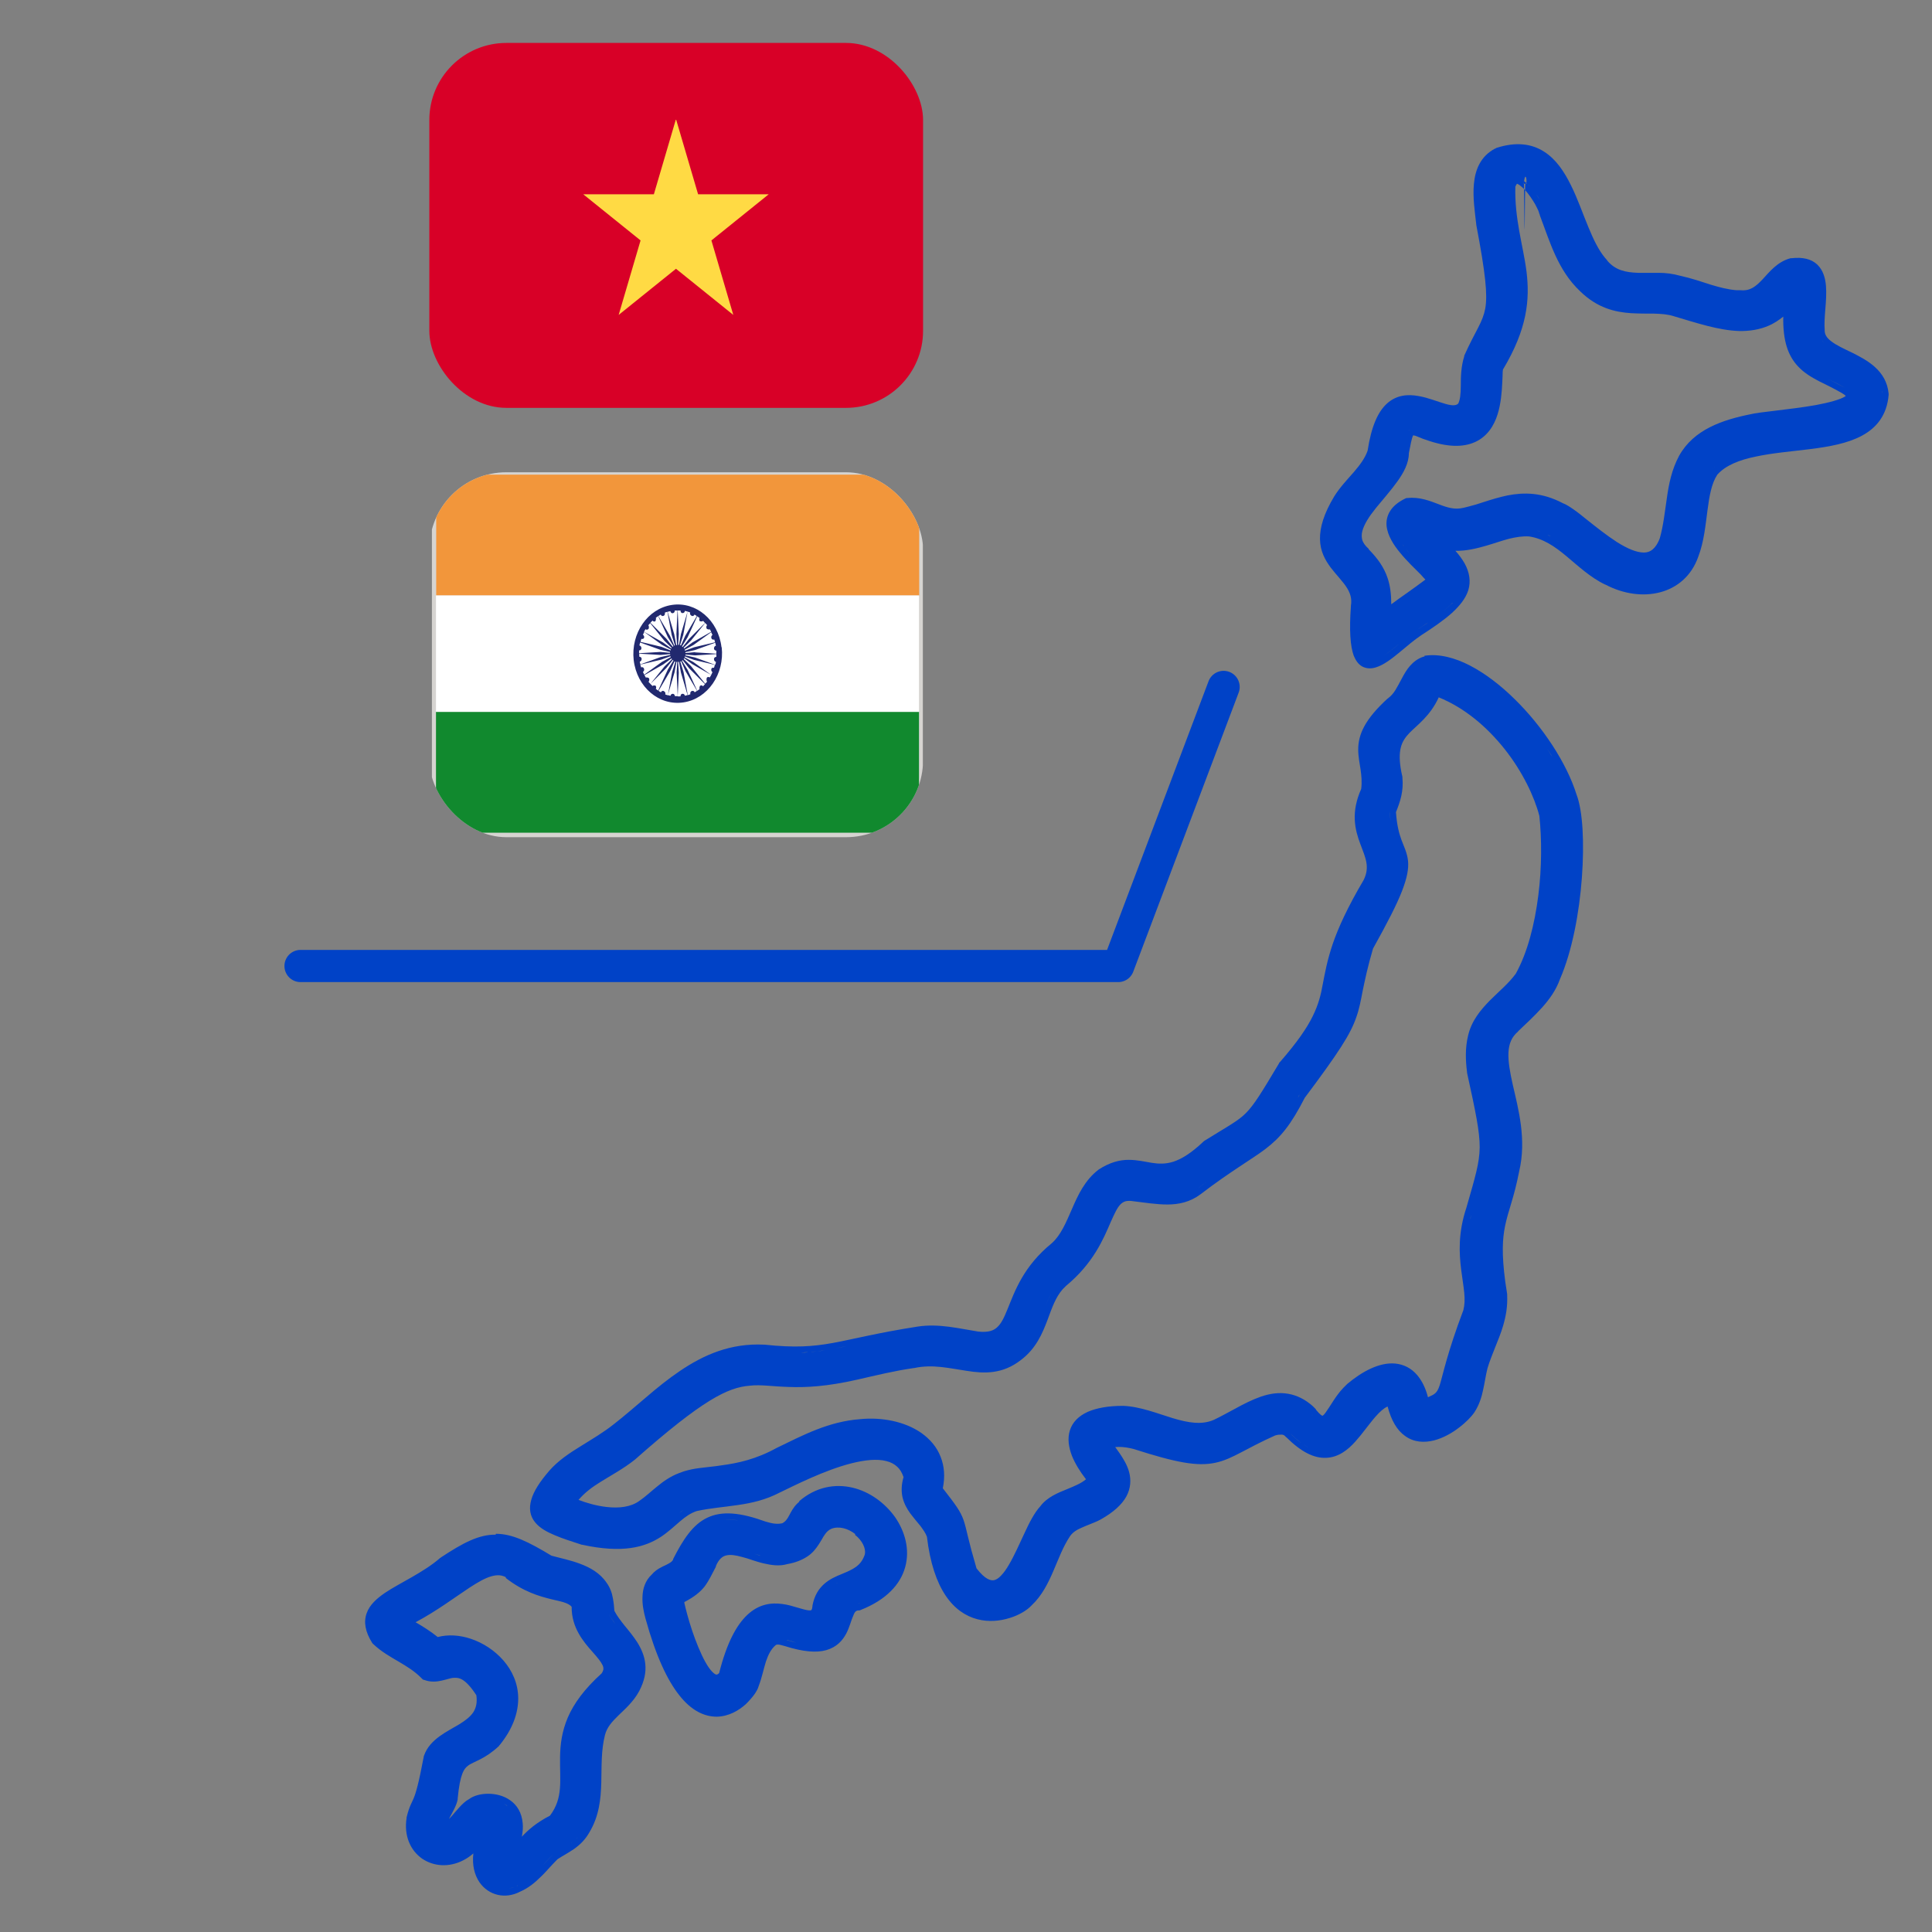
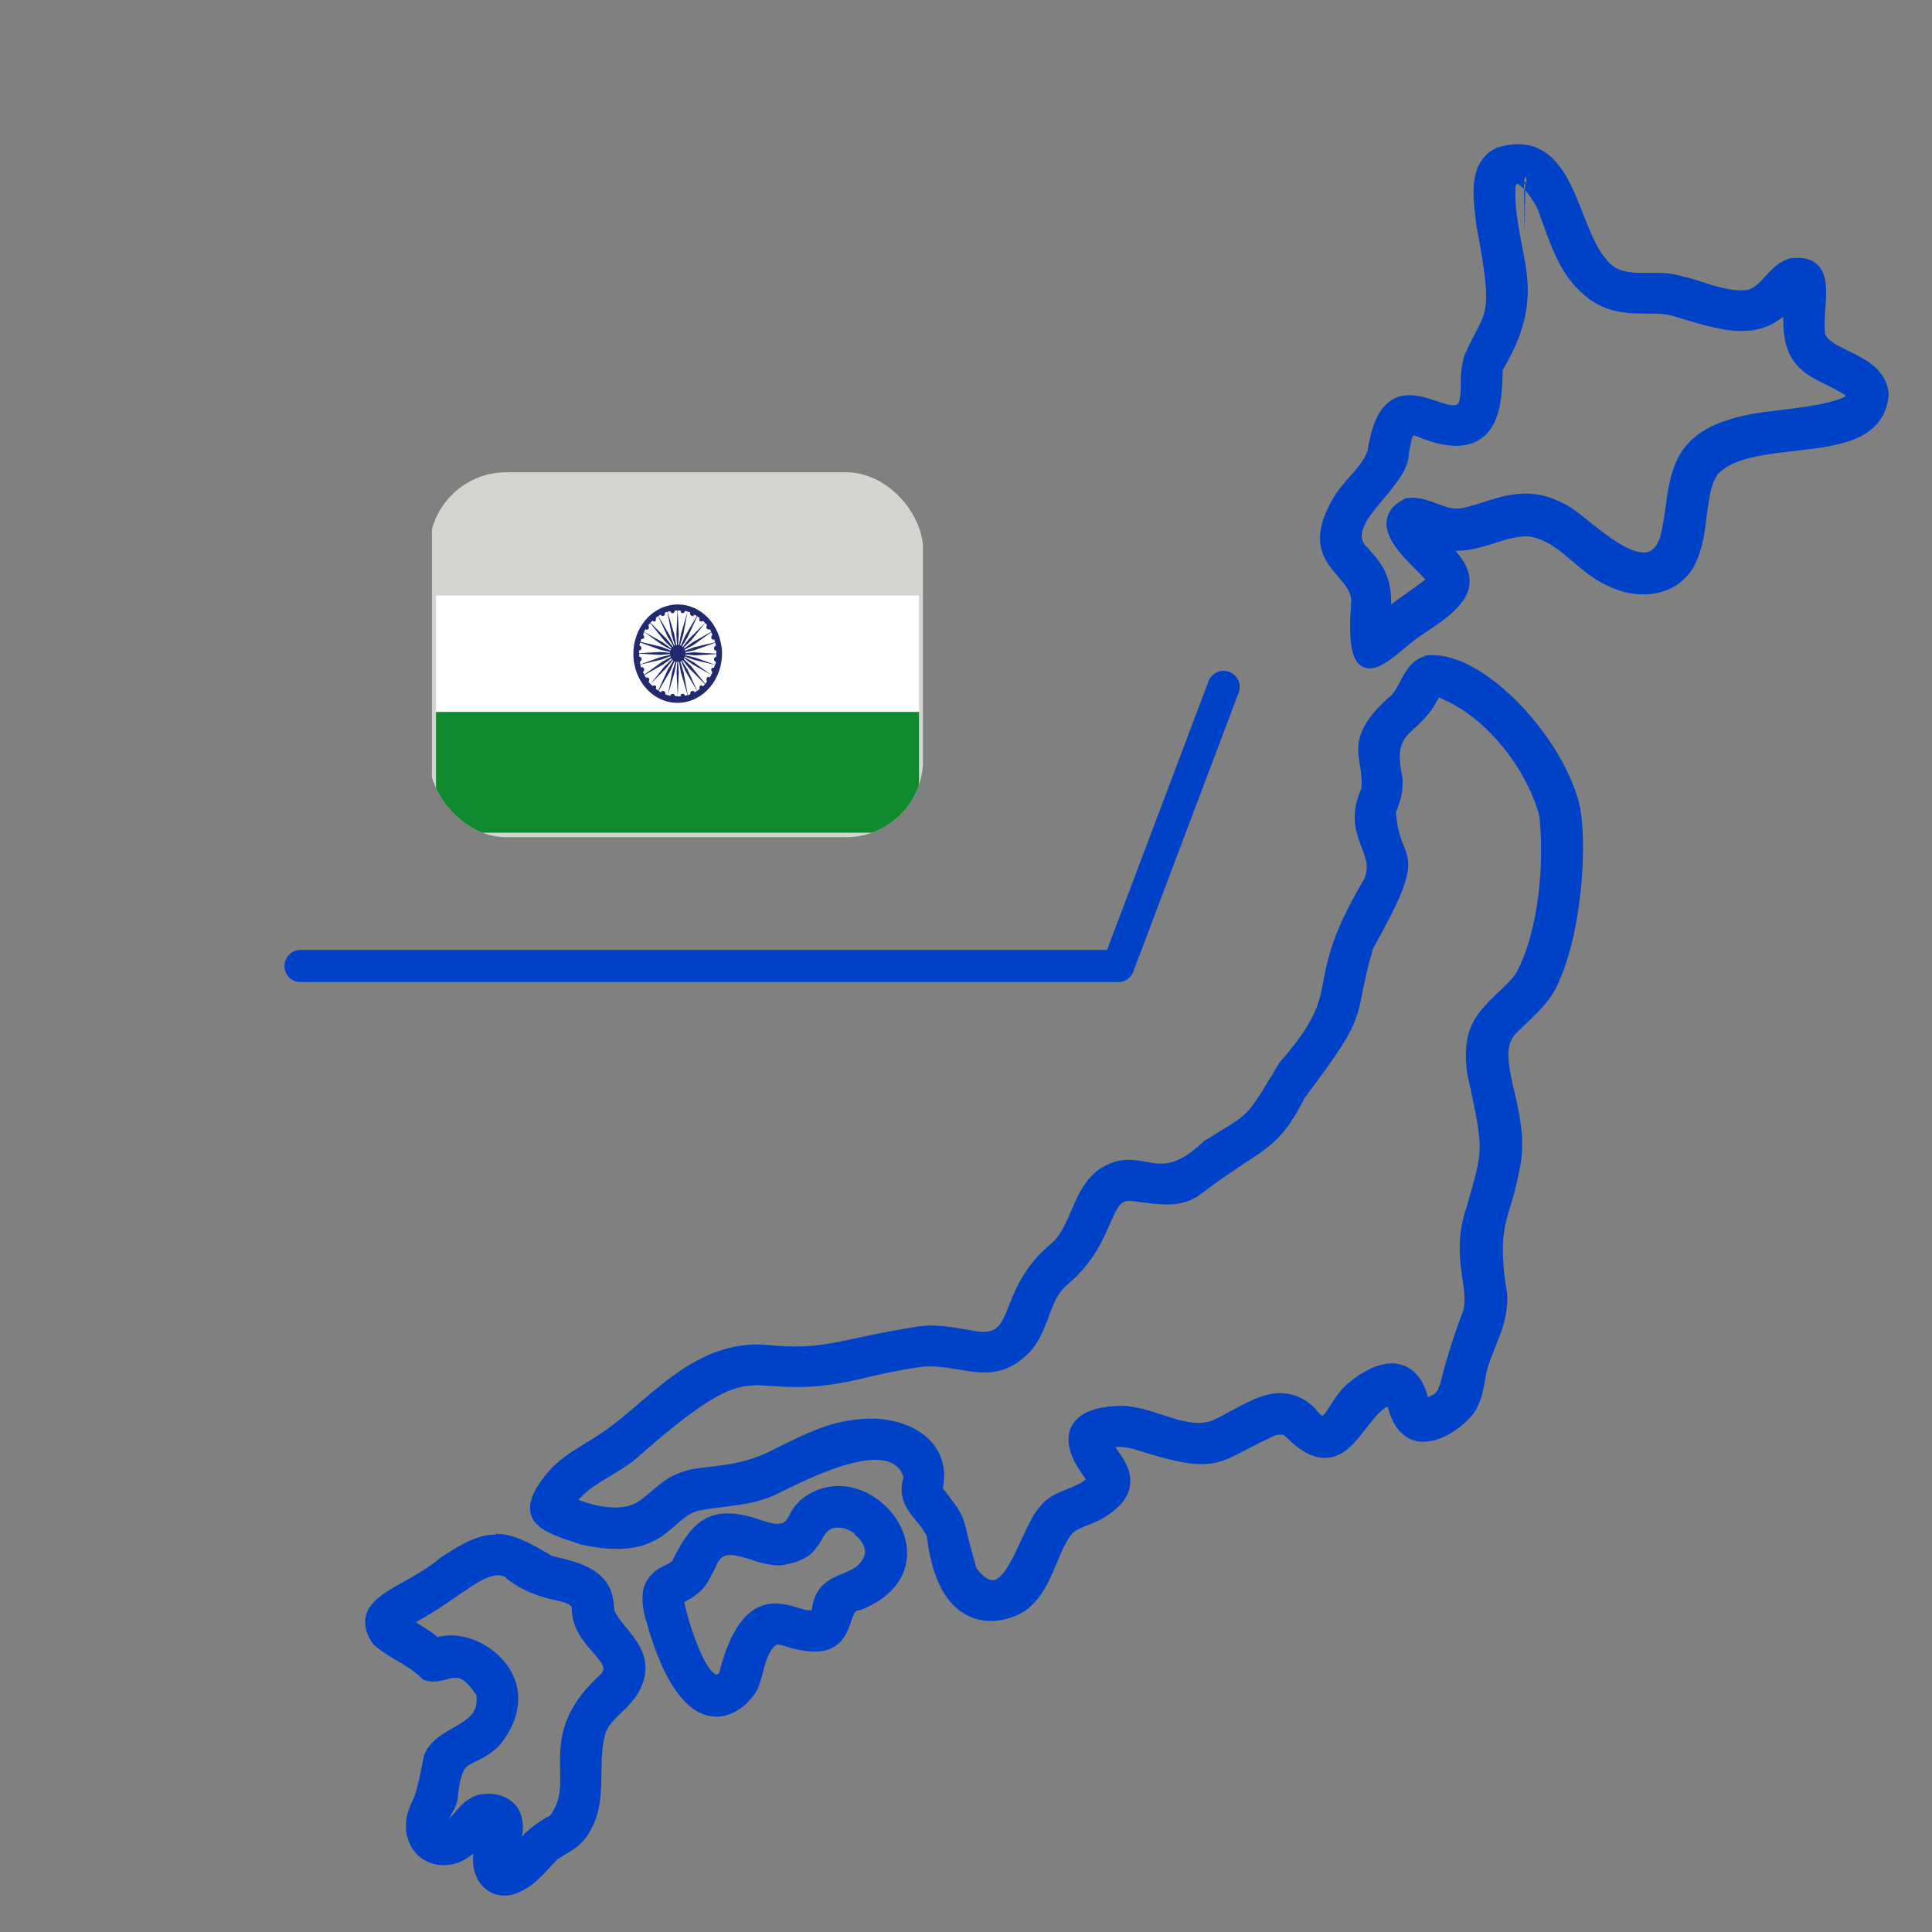
<svg xmlns="http://www.w3.org/2000/svg" id="a" width="90" height="90" viewBox="0 0 90 90">
  <rect x="0" y="0" width="90" height="90" fill="#808080" stroke="none" />
  <defs>
    <clipPath id="b">
      <rect width="90" height="90" rx="12" ry="12" style="fill:none;" />
    </clipPath>
    <clipPath id="c">
-       <rect x="20" y="2" width="23" height="17" rx="3.59" ry="3.59" style="fill:none;" />
-     </clipPath>
+       </clipPath>
    <clipPath id="d">
      <rect x="20" y="22" width="23" height="17" rx="3.59" ry="3.59" style="fill:none;" />
    </clipPath>
  </defs>
  <g style="clip-path:url(#b);">
    <g>
      <path d="M14,45H52.09l4.91-13" style="fill:none; stroke:#0042c7; stroke-linecap:round; stroke-linejoin:round; stroke-width:1.5px;" />
      <g style="clip-path:url(#c);">
        <g>
-           <path d="M28.83,2h-8.83V19h23V2h-14.17Z" style="fill:#d80027;" />
-           <path d="M31.5,5.58l1.02,3.47h3.29l-2.67,2.15,1.02,3.47-2.67-2.15-2.67,2.15,1.02-3.47-2.67-2.15h3.29l1.02-3.47Z" style="fill:#ffda44;" />
-         </g>
+           </g>
      </g>
      <g style="clip-path:url(#d);">
        <g>
          <path d="M20.12,21.91h22.87v17.09H20.12V21.91Z" style="fill:#d6d4d1;" />
          <path d="M20.31,33.16h22.5v5.63H20.31v-5.63Z" style="fill:#11892e;" />
-           <path d="M20.32,22.11h22.5v5.63H20.32v-5.63Z" style="fill:#f2963b;" />
          <path d="M20.31,27.74h22.5v5.42H20.31v-5.42Z" style="fill:#fff;" />
          <path d="M33.61,30.15c-.15-1.26-1.18-2.14-2.31-1.97-1.13,.17-1.92,1.32-1.78,2.57,.15,1.26,1.18,2.14,2.32,1.97,1.13-.17,1.92-1.32,1.78-2.57Zm-.24,.45c-.06,0-.11,.04-.11,.1,0,.06,.03,.12,.09,.13,0,.05-.02,.09-.03,.14l-.94-.34-.45-.1s0-.03,0-.04l.45,.04,.99-.06s0,.09,0,.14Zm-3.6-.3c.06,0,.11-.04,.11-.1,0-.06-.03-.12-.09-.13,0-.05,.02-.09,.03-.14l.94,.34,.45,.1s0,.03,0,.04l-.45-.04-.99,.06s0-.1,0-.14Zm.03,.52c.06,0,.09-.07,.09-.13,0-.06-.06-.1-.11-.1,0-.05,0-.1,0-.14l.99,.06,.45-.04s0,.01,0,.02c0,0,0,.01,0,.02l-.45,.1-.94,.34s-.02-.09-.03-.14Zm2.58-.44l-.45,.04s0-.01,0-.02c0,0,0-.01,0-.02l.45-.1,.94-.34s.02,.09,.03,.14c-.06,.01-.09,.07-.09,.13,0,.06,.06,.1,.11,.1,0,.05,0,.1,0,.14l-.99-.06Zm.89-.6s.03,.09,.04,.14l-.97,.23-.43,.16s-.01-.03-.02-.04l.41-.22,.83-.6s.04,.08,.06,.13c-.05,.03-.07,.09-.05,.15,.02,.06,.08,.08,.13,.06Zm-.35-.49s.1,.06,.14,.02c.03,.04,.05,.08,.07,.12l-.88,.5-.38,.28s-.01-.02-.02-.04l.34-.33,.66-.82s.06,.07,.09,.1c-.04,.04-.05,.11-.02,.16Zm-.31-.35s.11,.03,.14-.02c.03,.03,.06,.06,.09,.1l-.74,.74-.3,.38s-.02-.02-.03-.03l.26-.42,.45-.98s.07,.05,.11,.08c-.03,.05-.02,.12,.02,.16Zm-.39-.25c.05,.02,.11,0,.13-.06,.04,.02,.08,.04,.11,.07l-.54,.92-.2,.45s-.02-.01-.04-.02l.15-.48,.2-1.08s.08,.03,.12,.04c-.02,.06,0,.12,.06,.15Zm-.52-.25c0,.06,.03,.12,.09,.12,.06,0,.11-.03,.11-.1,.04,0,.08,.02,.13,.03l-.31,1.05-.09,.5s-.03,0-.04,0l.03-.5-.05-1.1s.09,0,.13,0Zm-.36,.12c.06,0,.1-.06,.09-.12,.04,0,.09,0,.13,0l-.05,1.1,.03,.51s-.01,0-.02,0c0,0-.01,0-.02,0l-.09-.5-.31-1.05s.08-.02,.13-.03c0,.06,.06,.1,.11,.1Zm-.43,.13c.05-.02,.08-.09,.06-.15,.04-.02,.08-.03,.12-.04l.2,1.08,.15,.48s-.02,.01-.03,.02l-.2-.46-.54-.92s.07-.05,.11-.07c.02,.06,.08,.08,.13,.06Zm-.38,.25s.05-.11,.02-.16c.04-.03,.07-.05,.11-.08l.45,.98,.26,.42s-.02,.02-.03,.03l-.3-.38-.74-.74s.06-.07,.1-.1c.03,.05,.1,.06,.14,.02Zm-.31,.35s.03-.12-.02-.16c.03-.04,.06-.07,.09-.1l.66,.82,.34,.33s-.02,.02-.02,.03l-.38-.28-.89-.5s.04-.08,.07-.12c.04,.04,.11,.03,.14-.02Zm-.22,.43c.02-.06,0-.12-.05-.15,.02-.04,.04-.08,.06-.13l.83,.6,.41,.22s-.01,.03-.01,.04l-.43-.17-.97-.23s.02-.09,.04-.14c.05,.02,.11,0,.13-.06Zm-.13,1.38s-.03-.09-.04-.14l.97-.23,.43-.16s.01,.03,.02,.04l-.41,.22-.83,.6s-.04-.08-.06-.13c.05-.03,.07-.09,.05-.15-.02-.06-.08-.09-.13-.06Zm.36,.49s-.1-.06-.14-.02c-.02-.04-.05-.08-.07-.12l.88-.5,.38-.28s.02,.02,.02,.04l-.34,.33-.66,.82s-.06-.07-.09-.1c.04-.04,.05-.11,.02-.16Zm.31,.35s-.11-.03-.14,.02c-.03-.03-.06-.06-.1-.1l.74-.74,.3-.38s.02,.02,.03,.03l-.26,.42-.45,.98s-.07-.05-.11-.08c.03-.05,.02-.12-.02-.16Zm.38,.25c-.05-.02-.11,0-.13,.06-.04-.02-.08-.04-.11-.07l.54-.92,.2-.45s.02,.01,.04,.02l-.15,.48-.2,1.08s-.08-.03-.12-.04c.02-.06,0-.12-.06-.15Zm.52,.25c0-.06-.04-.12-.09-.12-.06,0-.11,.03-.11,.09-.04,0-.08-.02-.13-.03l.31-1.05,.09-.5s.03,0,.04,0l-.03,.5,.05,1.1s-.09,0-.13,0Zm.35-.12c-.06,0-.09,.06-.09,.12-.04,0-.09,0-.13,0l.05-1.1-.03-.51s.01,0,.02,0c0,0,.01,0,.02,0l.09,.5,.31,1.05s-.08,.02-.13,.03c0-.06-.06-.1-.11-.09Zm.43-.13c-.05,.02-.08,.09-.06,.15-.04,.02-.08,.03-.12,.04l-.2-1.08-.15-.48s.02-.01,.04-.02l.2,.46,.54,.92s-.07,.05-.11,.07c-.02-.06-.08-.08-.13-.06Zm.39-.25s-.05,.11-.02,.16c-.04,.03-.07,.05-.11,.08l-.45-.98-.26-.42s.02-.02,.03-.03l.3,.38,.74,.74s-.06,.07-.09,.1c-.04-.05-.1-.06-.14-.02Zm.31-.35s-.03,.12,.02,.16c-.03,.04-.06,.07-.09,.1l-.66-.82-.34-.33s.02-.02,.02-.04l.38,.28,.88,.5s-.04,.08-.07,.12c-.05-.04-.11-.03-.14,.02Zm.22-.43c-.02,.06,0,.12,.05,.15-.02,.04-.04,.08-.06,.13l-.83-.6-.41-.22s0-.03,.01-.04l.43,.16,.97,.23s-.02,.09-.04,.14c-.05-.02-.11,0-.13,.06Z" style="fill:#21296f;" />
        </g>
      </g>
      <path d="M23.1,71.45c.77,0,1.53,.38,2.59,1.02,.4,.11,.9,.21,1.34,.38,.46,.17,.92,.43,1.22,.87h0c.17,.23,.26,.49,.3,.73,.04,.21,.06,.42,.07,.59,.12,.23,.28,.44,.47,.68,.2,.24,.42,.51,.6,.79,.18,.29,.33,.62,.37,1,.04,.39-.04,.8-.28,1.26h0s0,0,0,0c-.26,.49-.65,.83-.96,1.13-.32,.31-.55,.57-.64,.93h0c-.18,.71-.15,1.43-.17,2.21-.02,.76-.1,1.56-.55,2.31h0c-.2,.36-.46,.6-.73,.79-.13,.09-.27,.17-.4,.25-.12,.07-.24,.14-.36,.22-.13,.13-.25,.26-.37,.39-.13,.14-.25,.28-.39,.41-.27,.27-.57,.53-.98,.71h0c-.69,.36-1.46,.18-1.89-.43-.24-.35-.35-.81-.29-1.35-.14,.12-.29,.23-.47,.32h0c-.66,.34-1.38,.29-1.92-.08-.54-.38-.85-1.06-.72-1.89h0s0-.03,0-.03c.13-.53,.24-.67,.33-.89,.1-.24,.23-.67,.47-1.94v-.02s.01-.02,.01-.02c.14-.41,.43-.69,.73-.91,.29-.21,.65-.4,.92-.56,.29-.18,.51-.35,.65-.56,.12-.19,.19-.43,.14-.79-.26-.4-.47-.61-.63-.71-.16-.1-.29-.11-.43-.1-.08,0-.16,.03-.25,.05-.09,.02-.2,.06-.31,.08-.23,.05-.5,.08-.8-.03l-.07-.02-.05-.05c-.32-.33-.68-.55-1.07-.78-.39-.23-.81-.46-1.2-.83l-.03-.03-.02-.03c-.31-.5-.4-.95-.25-1.37,.14-.4,.48-.69,.84-.94,.37-.25,.83-.49,1.28-.75,.45-.26,.91-.54,1.31-.89h.01s.02-.02,.02-.02c1.03-.68,1.77-1.07,2.55-1.06Zm.81,16.47c-.07,.02-.14,.04-.21,.05l.11-.02s.07-.02,.11-.03Zm1.88-1.56c-.57,.55-.95,1.15-1.67,1.47-.02,0-.03,.02-.05,.03,.02,0,.04-.02,.05-.03,.36-.16,.63-.39,.89-.65,.13-.13,.25-.27,.38-.4,.13-.14,.26-.28,.4-.42,.05-.04,.11-.07,.16-.1-.05,.03-.11,.07-.16,.1Zm-4.24-.04s-.07,.04-.1,.05h0s.07-.03,.1-.05Zm4.86-.34s.09-.05,.13-.08c-.04,.03-.09,.06-.13,.08Zm.5-.39s.03-.04,.05-.05c-.02,.02-.03,.04-.05,.05Zm-3.33-12.11c-.2-.11-.41-.13-.69-.05-.29,.08-.62,.27-1.02,.53-.67,.44-1.5,1.07-2.51,1.61,.36,.21,.71,.43,1.03,.69,.49-.13,1.03-.09,1.54,.08,.57,.19,1.11,.54,1.52,1.01,.41,.47,.69,1.08,.69,1.77,0,.69-.26,1.43-.87,2.18h-.01s-.01,.03-.01,.03c-.33,.31-.62,.49-.87,.62-.12,.06-.24,.12-.33,.16-.09,.05-.17,.08-.23,.13-.2,.14-.39,.38-.5,1.55v.02s0,.02,0,.02c-.06,.29-.23,.57-.33,.76-.03,.05-.05,.1-.07,.14,.02-.02,.03-.03,.05-.05,.07-.07,.14-.16,.21-.24,.07-.08,.15-.17,.22-.25,.13-.14,.28-.29,.45-.38,.23-.17,.56-.25,.89-.25,.33,0,.71,.08,1.02,.3,.32,.22,.55,.58,.59,1.08,.02,.19,0,.4-.04,.62,.29-.31,.67-.65,1.31-.98,.63-.84,.45-1.63,.47-2.75,.01-.56,.08-1.16,.36-1.82,.28-.65,.77-1.33,1.58-2.06,.05-.08,.07-.14,.08-.19,0-.05,0-.11-.04-.19-.08-.17-.24-.36-.47-.62-.42-.47-.98-1.13-.97-2.1-.06-.07-.14-.12-.26-.17-.17-.07-.39-.11-.68-.18-.57-.14-1.31-.35-2.14-1Zm3.62,11.73c-.05,.09-.11,.18-.17,.25,.01-.01,.02-.02,.03-.04,.05-.07,.09-.14,.14-.21h0Zm-3.43-.97s-.08-.08-.12-.11c.04,.03,.08,.07,.12,.11Zm-.14-.12s-.02-.02-.04-.03c-.03-.02-.06-.04-.1-.06h0s.09,.06,.13,.09Zm-.58-3c-.15,.15-.3,.26-.43,.35,.13-.09,.28-.21,.43-.35,.07-.09,.14-.18,.2-.26h0c-.06,.09-.13,.17-.2,.26Zm14.17-11.18c.78-.68,1.68-.83,2.49-.64,.81,.19,1.52,.72,1.99,1.38,.46,.67,.69,1.5,.47,2.31-.22,.82-.89,1.54-2.08,2.01l-.05,.02h-.05c-.06,0-.09,.02-.12,.04-.04,.03-.08,.09-.12,.2-.05,.11-.09,.23-.14,.38-.05,.14-.11,.31-.19,.46-.17,.32-.44,.63-.93,.77-.46,.13-1.08,.08-1.93-.19h0c-.16-.04-.24-.07-.31-.07-.05,0-.08,0-.12,.03-.22,.19-.34,.44-.45,.76-.05,.17-.1,.34-.15,.54-.05,.19-.11,.4-.19,.61-.03,.12-.11,.25-.19,.37-.1,.14-.24,.3-.4,.46-.33,.3-.8,.58-1.36,.59-.58,0-1.18-.28-1.74-.99-.56-.7-1.1-1.84-1.58-3.58h0c-.08-.3-.16-.66-.14-1.02,.01-.36,.12-.75,.44-1.04,.2-.24,.49-.36,.66-.44,.2-.1,.29-.16,.33-.26v-.02c.46-.9,.91-1.6,1.59-1.92,.69-.33,1.55-.24,2.71,.18l.22,.06c.2,.05,.4,.06,.56,.02,.15-.08,.23-.19,.32-.36,.08-.15,.19-.38,.39-.57l.09-.08Zm-13.42,9.69v-.03s.01-.02,.01-.03c0,.02,0,.04-.01,.06Zm.04-.25s0-.03,0-.05c0,.02,0,.03,0,.05Zm0-.45s0-.03,0-.05c0,.02,0,.03,0,.05Zm-3.88-.94s.06,.01,.08,.02c.06,0,.11,.01,.16,.01-.08,0-.16,0-.25-.03h0Zm19.89-6.52c-.35-.28-.79-.39-1.13-.25-.13,.06-.22,.15-.3,.27-.04,.06-.09,.13-.13,.21-.05,.08-.1,.17-.16,.26-.12,.18-.27,.38-.51,.54-.24,.16-.54,.29-.94,.36-.37,.11-.75,.05-1.1-.03-.18-.04-.36-.1-.52-.15-.17-.06-.33-.11-.49-.15-.32-.09-.56-.12-.75-.07-.16,.04-.33,.16-.47,.49h0s0,.03,0,.03c-.1,.18-.16,.32-.25,.48-.08,.15-.17,.3-.28,.45-.21,.26-.48,.48-.94,.72,0,.01,0,.03,0,.04,.03,.14,.08,.34,.14,.56,.12,.44,.3,1,.51,1.5,.21,.51,.44,.94,.65,1.15,.11,.11,.17,.13,.2,.13,0,0,.05,0,.12-.07,.35-1.39,.8-2.23,1.31-2.71,.54-.51,1.12-.58,1.63-.51,.25,.03,.48,.1,.68,.16,.21,.06,.37,.11,.5,.13,.14,.02,.17,0,.17,0,0,0,0,0,0,0,0,0,0-.01,.02-.03,.02-.03,.03-.09,.04-.18h0s0-.02,0-.02c.09-.46,.29-.77,.55-1,.25-.22,.55-.35,.8-.45,.52-.22,.91-.37,1.09-.93,.05-.26-.11-.63-.47-.91Zm-7.34,5.91s.03,.06,.05,.1c-.02-.03-.03-.06-.05-.1Zm-9.68-.2c-.07-.06-.15-.11-.22-.16,.08,.05,.15,.1,.22,.16Zm-.76-.45h-.03s-.02-.02-.04-.03c.02,0,.04,.02,.06,.03Zm-4.47-.38s.09,.08,.14,.12c-.05-.04-.09-.08-.14-.12h0Zm3.99,.22s-.04,0-.05-.01c.02,0,.04,0,.05,.01Zm15.07-.17c.15,.05,.3,.09,.44,.12l-.21-.06c-.07-.02-.15-.04-.23-.07h0Zm-15.33,.12s-.03,0-.04,0c.01,0,.03,0,.04,0Zm7.53-.61c.14,.18,.29,.35,.42,.53-.13-.18-.28-.35-.42-.53Zm-.52-.77c.09,.18,.2,.35,.33,.52-.12-.17-.24-.34-.33-.52h0ZM66.35,30.55c.68-.11,1.42,.09,2.12,.45,.71,.37,1.42,.91,2.08,1.56,1.31,1.28,2.43,2.98,2.89,4.45h0c.15,.39,.24,.96,.28,1.61,.04,.67,.03,1.45-.03,2.27-.12,1.62-.45,3.41-1.02,4.72-.18,.51-.49,.94-.83,1.32-.35,.39-.75,.76-1.12,1.11h0s0,.01,0,.01c-.31,.26-.43,.58-.45,.98-.02,.42,.07,.92,.2,1.5,.26,1.13,.65,2.55,.3,4.03-.12,.62-.25,1.09-.37,1.49-.12,.4-.22,.72-.29,1.07-.12,.6-.16,1.29,.01,2.58l.09,.59v.02s0,.02,0,.02c.02,.53-.05,.95-.19,1.43h0c-.1,.35-.25,.7-.38,1.03-.13,.33-.26,.65-.35,.96h0c-.04,.16-.07,.32-.1,.48-.03,.16-.06,.34-.1,.51-.07,.34-.18,.7-.4,1.04h0c-.13,.2-.4,.48-.72,.72-.32,.25-.74,.49-1.17,.6-.44,.11-.93,.1-1.35-.21-.37-.26-.64-.72-.81-1.37-.18,.08-.36,.24-.57,.48-.15,.17-.29,.36-.45,.56-.15,.2-.32,.41-.49,.6-.34,.38-.78,.73-1.35,.75-.57,.03-1.18-.28-1.86-.96h-.01c-.07-.09-.13-.12-.21-.12-.08,0-.18,0-.3,.04-.67,.3-1.15,.56-1.57,.78-.42,.22-.79,.4-1.21,.49-.84,.18-1.82,0-3.81-.64l-.17-.04c-.24-.05-.48-.07-.69-.05,.06,.09,.13,.18,.2,.28,.17,.25,.36,.55,.45,.89,.09,.35,.08,.74-.13,1.13-.21,.38-.6,.74-1.21,1.08h0s0,0,0,0c-.15,.08-.3,.14-.45,.2-.15,.06-.28,.11-.41,.17-.26,.11-.44,.23-.56,.41-.32,.48-.52,1.03-.77,1.61-.24,.56-.53,1.15-1.01,1.6-.21,.23-.59,.46-1.02,.59-.44,.14-.98,.2-1.51,.06-1.11-.29-2.06-1.38-2.35-3.84-.06-.17-.17-.32-.3-.5-.13-.16-.32-.38-.47-.58-.16-.22-.3-.47-.37-.77-.06-.28-.05-.59,.05-.93-.07-.21-.17-.37-.29-.48-.14-.13-.31-.22-.52-.27-.43-.11-1-.05-1.63,.11-1.25,.32-2.6,1.01-3.33,1.36h0c-.65,.34-1.31,.49-1.95,.58-.66,.1-1.27,.14-1.91,.28-.28,.09-.51,.25-.77,.47-.25,.21-.54,.49-.9,.73-.75,.49-1.79,.78-3.67,.37h-.01s-.01,0-.01,0c-.45-.15-.88-.28-1.25-.44-.36-.15-.7-.33-.92-.6-.24-.29-.3-.65-.18-1.06,.11-.39,.39-.83,.84-1.35h0c.41-.47,.94-.82,1.46-1.14,.53-.33,1.06-.64,1.55-1.03h0c.5-.39,.99-.82,1.5-1.25,.5-.43,1.03-.86,1.58-1.23,1.11-.75,2.36-1.3,3.92-1.22h.02c1.4,.15,2.24,.09,3.18-.08,.93-.17,2.07-.47,3.93-.76,1-.16,2,.1,2.84,.23,.48,.05,.72-.05,.88-.2,.19-.17,.32-.44,.49-.86,.33-.81,.73-1.98,2.06-3.06,.42-.38,.65-.94,.94-1.6,.27-.63,.6-1.34,1.23-1.82h0s.01-.01,.01-.01c.53-.34,.98-.45,1.4-.45,.39,0,.78,.09,1.08,.14,.32,.05,.63,.06,.99-.05,.37-.12,.82-.38,1.41-.94l.02-.02,.03-.02c.54-.34,.91-.55,1.22-.75,.3-.19,.51-.34,.7-.53,.39-.39,.73-.95,1.56-2.34v-.02s.03-.02,.03-.02c.81-.93,1.26-1.59,1.53-2.14,.27-.55,.38-.99,.47-1.5,.1-.51,.2-1.09,.46-1.86,.26-.76,.69-1.71,1.44-2.98,.3-.6,.1-1.02-.15-1.68-.12-.32-.24-.69-.26-1.13-.02-.43,.06-.9,.3-1.44,.04-.33,.01-.62-.03-.9-.04-.28-.11-.6-.11-.93,0-.7,.3-1.4,1.37-2.38h.01s.02-.02,.02-.02c.12-.09,.23-.21,.33-.37,.1-.16,.19-.34,.3-.54,.2-.38,.47-.84,1.01-1.02h.02s.03-.01,.03-.01Zm-28.38,44.69s.01,0,.02-.01c0,0-.01,0-.02,.01Zm.06-.05s.01-.02,.02-.02c0,0-.01,.02-.02,.02Zm-1.06-.07c-.07-.02-.14-.04-.22-.06,.07,.02,.15,.04,.22,.06Zm1.13-.04s0,.01-.01,.02c0,0,0-.01,.01-.02Zm1.89-.37s-.06,0-.09,0c.03,0,.06,0,.09,0,.02,0,.04-.02,.06-.03-.02,0-.04,.02-.06,.03Zm-1.02-.96s-.02,.01-.03,.02c.03-.01,.05-.03,.08-.04-.02,0-.04,.02-.05,.03Zm.38-.17c-.08,.04-.17,.07-.25,.11,.08-.04,.17-.07,.25-.11Zm27.67-41.09c-.4,.87-1,1.28-1.36,1.65-.2,.21-.34,.41-.41,.7-.06,.26-.07,.61,.03,1.12l.05,.23v.02s0,.02,0,.02c.06,.62-.1,1.11-.3,1.6,.04,.62,.15,1.01,.26,1.31,.11,.29,.26,.59,.3,.95,.04,.37-.04,.8-.28,1.42-.24,.62-.67,1.46-1.35,2.68-.26,.88-.38,1.49-.48,1.96-.09,.47-.16,.85-.3,1.24-.27,.79-.82,1.64-2.4,3.75-.65,1.27-1.13,1.85-1.84,2.39-.34,.26-.75,.51-1.22,.83-.48,.32-1.06,.71-1.79,1.27h0c-.49,.37-1.02,.48-1.55,.48-.51,0-1.07-.09-1.57-.15h0c-.17-.03-.29-.02-.38,0-.09,.03-.16,.07-.23,.14-.16,.16-.28,.43-.46,.83-.34,.79-.81,1.92-2.08,2.97l-.15,.15c-.33,.37-.5,.86-.71,1.43-.24,.63-.53,1.34-1.25,1.88-.85,.66-1.7,.63-2.51,.5-.83-.12-1.59-.32-2.46-.13h-.01s-.01,0-.01,0c-.9,.13-1.71,.33-2.63,.54h0c-1.41,.32-2.39,.37-3.17,.34-.38-.01-.72-.04-1.01-.06-.3-.02-.56-.03-.82,0-1.02,.08-2.18,.64-5.36,3.45h0s0,0,0,0c-.53,.42-1.11,.73-1.59,1.03-.39,.24-.74,.5-1.03,.84,.39,.15,.85,.28,1.3,.33,.6,.07,1.14,0,1.53-.28h0c.29-.2,.53-.43,.84-.68,.29-.24,.62-.47,1.02-.62l.22-.08c.23-.07,.47-.12,.71-.15,.16-.02,.34-.04,.51-.06,.18-.02,.36-.04,.54-.07,.75-.1,1.6-.28,2.56-.81h0s0,0,0,0c1.24-.6,2.42-1.23,3.89-1.34,.99-.1,2.08,.1,2.86,.65,.39,.28,.71,.64,.89,1.11,.17,.43,.21,.92,.1,1.46,.59,.76,.82,1.06,.97,1.49,.07,.21,.13,.46,.21,.8,.08,.34,.2,.79,.39,1.44,.41,.53,.67,.58,.82,.55,.09-.02,.2-.08,.32-.21,.12-.12,.25-.3,.37-.51,.25-.42,.48-.95,.72-1.46,.22-.48,.47-.97,.74-1.26,.32-.43,.83-.63,1.25-.8,.36-.15,.66-.27,.88-.46-.29-.37-.51-.74-.65-1.08-.16-.41-.22-.83-.1-1.2,.12-.38,.41-.67,.83-.86,.41-.18,.96-.28,1.64-.28h.01c.79,.03,1.61,.36,2.3,.57,.73,.22,1.36,.33,1.93,.08,.32-.15,.65-.34,1.03-.54,.36-.2,.76-.4,1.16-.54,.41-.14,.84-.21,1.28-.13,.39,.07,.77,.25,1.13,.57l.15,.15h0s0,.02,0,.02c.1,.12,.18,.2,.23,.24,.05,.04,.08,.04,.08,.04-.02,0,.02,.02,.13-.13,.11-.15,.22-.33,.39-.59,.12-.18,.26-.38,.44-.57l.19-.19h0c.69-.58,1.5-1.02,2.24-.95,.39,.04,.74,.21,1.02,.54,.22,.26,.39,.6,.5,1.03,.16-.07,.26-.12,.33-.18,.08-.07,.14-.15,.22-.39,.15-.48,.34-1.48,1.1-3.49,.06-.24,.07-.5,.04-.81-.03-.32-.09-.65-.14-1.05-.1-.79-.15-1.74,.24-2.91,.41-1.43,.61-2.07,.62-2.81,0-.75-.18-1.61-.59-3.48h0s0-.03,0-.03c-.07-.54-.09-1.13,.05-1.7,.16-.69,.58-1.19,1.01-1.63,.45-.45,.88-.8,1.21-1.25,.55-.99,.88-2.3,1.05-3.64,.17-1.33,.16-2.67,.05-3.71-.23-.89-.78-2.06-1.63-3.13-.8-1-1.83-1.9-3.07-2.4Zm-31.62,39.97s.04,0,.05,.01c-.1-.03-.2-.06-.31-.09l.25,.08Zm-1.74-1.67h0c.22-.02,.47,0,.75,.04h0c-.28-.05-.52-.06-.75-.04Zm17.41-.25c-.07,.03-.14,.07-.21,.1l.21-.1c.07-.04,.14-.08,.21-.12l-.21,.12Zm-19.23-.2c-.07,.04-.13,.09-.19,.14h0c.06-.05,.13-.09,.19-.14Zm.18-.1s-.07,.03-.1,.05c.03-.02,.06-.04,.1-.05Zm.16-.07s-.05,.02-.08,.03c.02-.01,.05-.02,.08-.03Zm9.29-2.33h0c-.06-.02-.11-.04-.17-.05,.06,.01,.12,.03,.17,.05Zm-.21-.06s-.1-.02-.15-.03c.05,0,.1,.02,.15,.03Zm-.19-.04c-.06,0-.12-.01-.19-.02,.06,0,.12,.01,.19,.02Zm20.32-.14s.09,.02,.13,.02c-.04,0-.09-.01-.13-.02Zm-.18-.05s.1,.03,.14,.04c-.05-.01-.09-.03-.14-.04Zm-1.12-.79c.08,.08,.16,.16,.24,.23,.16,.14,.31,.25,.45,.34,.07,.05,.14,.08,.21,.12-.27-.14-.57-.36-.9-.69h0Zm5.26-.32s.02,.02,.02,.03c0,0-.02-.02-.02-.03Zm-.09-.12s0,0,0,.01c0,0,0,0,0-.01Zm-4.18-.45c.05,.07,.11,.12,.15,.17-.05-.05-.1-.11-.15-.17h0Zm8-2.55c-.04,.12-.08,.25-.12,.37-.04,.14-.06,.28-.09,.42,.03-.14,.05-.28,.09-.42,.04-.12,.07-.25,.12-.37Zm-32.88-.33c.37,.02,.69,.03,1,.03-.31,0-.63,0-1-.03Zm1.12,.02c.11,0,.22,0,.33-.02-.11,0-.22,.01-.33,.02Zm-1.79-.08c.21,.02,.41,.04,.6,.05-.19-.01-.39-.03-.6-.05-.09,0-.18,0-.27,0,.09,0,.18,0,.27,0Zm2.23,.05c.1,0,.19-.02,.29-.03-.1,.01-.19,.02-.29,.03Zm.32-.03c.12-.01,.24-.03,.35-.05-.12,.02-.24,.03-.35,.05Zm.86-.14c.17-.03,.34-.07,.52-.11-.18,.04-.35,.07-.52,.11Zm11.58-4.27c-.27,.38-.62,.76-1.08,1.14-.38,.34-.59,.77-.77,1.23,.09-.23,.19-.45,.31-.66,.12-.21,.27-.4,.46-.57,.23-.19,.43-.38,.61-.57,.18-.19,.33-.38,.47-.57Zm.67-1.15c.03-.07,.06-.13,.09-.19-.03,.06-.06,.13-.09,.19Zm17.15,.13c0,.07-.01,.14-.02,.21,0-.09,.01-.18,.03-.27,0,.02,0,.04,0,.06Zm.07-.42s-.01,.05-.02,.08c0-.03,.01-.05,.02-.08Zm.08-.34s0,.01,0,.02c.02-.07,.04-.15,.06-.22h0c-.02,.07-.04,.13-.06,.2Zm.5-1.74h0Zm-12.71-.02c-.17,.12-.34,.25-.52,.39h0c.18-.14,.36-.27,.52-.39Zm5.05-5.09c-.23,.32-.49,.67-.79,1.07-.03,.05-.06,.11-.08,.16,.03-.05,.06-.1,.08-.16,.3-.4,.56-.76,.79-1.07Zm3.41-12.12c0,.17,.02,.33,.04,.47-.02-.14-.03-.3-.04-.47h0Zm8.41-.7s.03,.09,.05,.14l-.05-.14c-.03-.09-.06-.18-.09-.27,.03,.09,.06,.18,.09,.27Zm-8.23-1.69c.01,.24,.05,.53,.13,.86h0c-.08-.33-.12-.61-.13-.86h0Zm7.65,.32c-.07-.13-.14-.25-.21-.38,.07,.13,.15,.25,.21,.38Zm-.26-.46s-.04-.07-.06-.11c-.06-.09-.12-.19-.18-.28h0c.08,.13,.16,.26,.24,.39Zm-2.6-28.37c.9-.29,1.63-.2,2.21,.17,.56,.35,.95,.94,1.26,1.57,.31,.62,.56,1.35,.82,1.97,.23,.56,.47,1.05,.75,1.39l.12,.14h0s0,.01,0,.01c.38,.45,.85,.55,1.44,.57,.15,0,.3,0,.46,0,.16,0,.32,0,.49,0,.33,0,.67,.04,1.02,.14h0c.51,.11,1,.28,1.44,.42,.4,.12,.78,.22,1.18,.25h.17s.02,0,.02,0c.44,.04,.7-.17,1.02-.51,.3-.32,.68-.82,1.3-.98h.02s.02,0,.02,0c.52-.06,.93,.03,1.21,.3,.27,.26,.37,.63,.4,.98,.03,.35,0,.75-.03,1.1-.03,.37-.05,.69-.03,.95h0v.03c0,.19,.09,.35,.32,.52,.24,.18,.56,.33,.94,.51,.7,.35,1.62,.83,1.72,1.92v.03s0,.03,0,.03c-.08,.94-.56,1.53-1.25,1.9-.67,.36-1.53,.51-2.39,.62-.88,.11-1.76,.18-2.55,.35-.78,.16-1.4,.41-1.79,.84-.27,.41-.37,.98-.46,1.67-.09,.67-.16,1.46-.43,2.16-.31,.88-.97,1.44-1.77,1.65-.79,.21-1.71,.09-2.56-.36h0s0,0-.01,0h0c-.69-.33-1.27-.88-1.8-1.32-.55-.46-1.08-.82-1.74-.92-.3-.02-.61,.03-.94,.11-.34,.09-.67,.21-1.05,.32-.45,.13-.93,.25-1.44,.24,.18,.2,.32,.4,.43,.59,.23,.42,.29,.84,.17,1.24-.12,.39-.41,.74-.77,1.07-.37,.33-.86,.67-1.42,1.03h0c-.33,.22-.68,.52-1.04,.82-.34,.28-.73,.58-1.08,.68-.19,.06-.4,.07-.61-.03-.2-.1-.33-.3-.42-.52-.16-.45-.21-1.18-.13-2.29h0s0-.03,0-.03c.06-.35-.04-.62-.22-.89-.09-.14-.21-.27-.33-.42-.12-.14-.26-.3-.39-.47-.26-.35-.49-.76-.5-1.32-.01-.55,.18-1.19,.66-1.99h0c.26-.42,.62-.8,.91-1.13,.3-.35,.53-.66,.65-1.01,.17-1.11,.47-1.8,.9-2.19,.45-.41,.99-.44,1.47-.35,.24,.04,.47,.11,.68,.18,.22,.07,.41,.14,.59,.19,.36,.1,.5,.06,.58-.02,.04-.08,.07-.18,.09-.32,.02-.15,.03-.33,.03-.53,0-.39,.01-.88,.16-1.35h0s0-.03,0-.03c.26-.58,.48-.98,.65-1.31,.17-.33,.27-.58,.33-.89,.11-.64,.02-1.58-.42-3.9h0s0-.02,0-.02c-.06-.54-.17-1.24-.11-1.88,.06-.65,.3-1.29,.99-1.65h.02s.02-.02,.02-.02Zm-3.67,22.43c-.53,.35-1.12,.93-1.62,1.25l.22-.15c.45-.33,.94-.8,1.4-1.1,.14-.09,.27-.18,.4-.26,.03-.02,.05-.04,.08-.06-.15,.1-.31,.21-.48,.32Zm.54-.36c.12-.08,.23-.16,.34-.24-.11,.08-.22,.16-.34,.24Zm1.08-.88c-.13,.14-.29,.28-.47,.43,.17-.14,.33-.28,.46-.41h.01Zm3-19.51s-.03,.04-.07,.12c-.02,.76,.07,1.43,.18,2.06,.11,.63,.26,1.27,.34,1.9,.16,1.31,.04,2.67-1.1,4.57h0s0,.06-.01,.11c0,.13-.01,.29-.02,.51-.02,.41-.06,.97-.22,1.47-.16,.51-.47,1.02-1.04,1.28-.57,.26-1.32,.25-2.32-.11h0c-.08-.02-.17-.06-.24-.09-.09-.04-.16-.06-.23-.09-.05-.01-.08-.02-.1-.02-.04,.08-.07,.19-.1,.33-.03,.13-.06,.33-.1,.5,0,.47-.25,.92-.53,1.31-.29,.41-.69,.86-1,1.24-.33,.41-.56,.77-.64,1.09-.04,.15-.03,.29,0,.41,.04,.12,.13,.26,.3,.41h0s0,.02,0,.02c.41,.42,.71,.83,.88,1.34,.12,.36,.17,.75,.17,1.22,.24-.18,.48-.35,.71-.51,.32-.23,.62-.44,.88-.64-.06-.06-.13-.14-.22-.24-.26-.26-.64-.62-.95-1-.31-.37-.6-.82-.64-1.28-.02-.24,.04-.49,.19-.71,.15-.22,.38-.4,.69-.55l.05-.02h.05c.57-.06,1.05,.14,1.45,.29,.41,.16,.75,.26,1.13,.17h.01s.24-.06,.24-.06c.24-.06,.48-.13,.74-.22,.34-.11,.7-.22,1.08-.3,.77-.15,1.61-.15,2.58,.36,.16,.06,.33,.17,.5,.29,.19,.13,.4,.3,.61,.47,.44,.35,.93,.74,1.41,1.05,.49,.31,.92,.49,1.26,.49,.16,0,.29-.05,.4-.14,.12-.1,.24-.26,.34-.53,.17-.6,.23-1.22,.33-1.88,.09-.65,.23-1.33,.57-1.96h0c.68-1.22,2.01-1.67,3.36-1.94,.05-.01,.1-.02,.15-.03,.07-.01,.16-.02,.26-.04,.2-.03,.45-.05,.73-.09,.57-.07,1.25-.15,1.87-.26,.31-.06,.59-.12,.83-.19,.24-.07,.42-.14,.53-.21,.01,0,.02-.02,.03-.03-.03-.03-.09-.08-.18-.13h0c-.38-.22-.72-.38-1.08-.56-.34-.18-.68-.38-.96-.68-.47-.5-.71-1.19-.69-2.32-.21,.17-.43,.31-.65,.41-.45,.2-.93,.27-1.41,.26-.95-.03-1.99-.38-3.04-.69h0c-.28-.09-.58-.11-.91-.12-.32,0-.7,0-1.07-.02-.76-.05-1.58-.24-2.38-1.02h0c-1.05-.99-1.41-2.31-1.88-3.54v-.03s-.02-.03-.02-.03c0-.02-.02-.07-.05-.16-.04-.08-.09-.19-.15-.3-.13-.22-.29-.46-.46-.65-.09-.09-.17-.17-.24-.22-.08-.06-.13-.08-.15-.08,0,0,0,0,0,0Zm6.6,18.69h0s0,0,0,0Zm-15.2-1.28s.02,.03,.03,.05c-.04-.06-.07-.12-.1-.18l.07,.13Zm3.42-.42c.06,.08,.13,.16,.2,.23-.07-.08-.14-.15-.2-.23Zm1.37-.43c.05,.02,.1,.04,.16,.06-.05-.02-.1-.04-.16-.06h0Zm5.76,.09c.11,.08,.22,.16,.33,.25h0c-.11-.09-.22-.17-.34-.25Zm-7.27,.15s.04,.06,.07,.09c-.02-.03-.04-.06-.07-.09Zm7.07-.29s-.05-.03-.08-.05c.03,.02,.05,.03,.08,.05Zm-.16-.09c-.05-.03-.11-.06-.17-.08,.06,.03,.11,.06,.17,.08Zm-.24-.12c-.05-.02-.1-.04-.16-.07,.05,.02,.11,.04,.16,.07Zm-.24-.1c-.06-.02-.11-.04-.17-.05,.06,.02,.11,.03,.17,.05Zm-.25-.08c-.08-.02-.17-.04-.25-.05,.09,.01,.17,.03,.25,.05Zm7.89-1.97s-.02,.1-.03,.15c.01-.05,.02-.1,.03-.15Zm.15-.46c-.06,.14-.1,.28-.14,.43,.04-.15,.08-.29,.14-.43Zm.44-.61c-.09,.07-.17,.14-.24,.22-.04,.06-.07,.12-.11,.18,.03-.06,.07-.12,.11-.18,.06-.06,.12-.12,.18-.18,.02-.02,.04-.03,.06-.05Zm.21-.15s-.06,.04-.09,.06c.03-.02,.06-.04,.09-.06Zm.2-.12s-.07,.04-.1,.06c.03-.02,.07-.04,.1-.06Zm-1.78-.18s-.01,.02-.02,.03c.05-.07,.1-.14,.15-.21l-.13,.18Zm-12.94-1.19s-.06,.04-.08,.07h0s.05-.05,.08-.07h0Zm21.79-.89s.02-.04,.03-.06c0,.02-.02,.04-.03,.06Zm-19.17-.64s-.01,.09-.02,.13c0-.04,.02-.08,.02-.13h0Zm19.38-.14s0,.07-.01,.11c0-.03,0-.07,.01-.11,0-.06-.01-.11-.02-.16l.02,.16Zm-2.15-.49c.14,.07,.28,.15,.43,.23,.15,.09,.25,.17,.3,.25-.05-.08-.15-.16-.3-.25-.29-.17-.57-.31-.84-.44l.41,.21Zm-.64-1.96s.05,.06,.08,.09c-.05-.06-.1-.11-.14-.18l.06,.09Zm-6.83-1.42h0c-.08-.02-.15-.04-.23-.06,.08,.02,.16,.04,.23,.06Zm-.26-.06c-.06-.01-.13-.02-.2-.03,.07,0,.13,.02,.2,.03Zm-.25-.04c-.07,0-.15-.01-.22-.02,.08,0,.15,.01,.22,.02Zm-8.22-2.47c.04,.21,.07,.41,.09,.59l-.09-.59c-.04-.21-.08-.44-.12-.69l.12,.69Zm2.22-2.85c.06,.09,.12,.18,.17,.26-.05-.09-.11-.18-.17-.26Zm-.29-.36s-.07-.08-.11-.11c.04,.04,.07,.07,.11,.11Zm-.92-.17s-.04,.09-.06,.14h0c.02-.05,.04-.1,.06-.14Zm.78,.03s-.09-.08-.14-.12c.05,5,.03,.09,.07,.14,.12Zm-.76-.08s-.01,.02-.02,.03c.02-.04,.04-.07,.07-.1-.02,.02-.03,.04-.05,.07Zm-.86-1.1c-.05,.05-.1,.1-.15,.15h0c.05-.06,.11-.11,.17-.17,0,0-.01,.01-.02,.02Zm.14-.11s-.02,.02-.03,.02c.01,0,.02-.02,.03-.02ZM26.57,85.88c.06-.04,.11-.08,.17-.13-.05,.04-.11,.09-.17,.13Zm.18-.14c.05-.05,.11-.09,.16-.15-.05,.05-.1,.1-.16,.15Zm24.25-27.93c.06-.12,.12-.23,.17-.34-.05,.11-.11,.22-.17,.34Zm21.61-32.57s-.07-.05-.11-.07c.04,.02,.07,.05,.11,.07Zm7.03-3.13c-.03,.06-.06,.12-.09,.19,.03-.06,.06-.13,.09-.19Zm-8.23-13.25s-.08-.09-.12-.14c.04,.04,.08,.09,.12,.14Z" style="fill:#0042c7;" />
    </g>
  </g>
</svg>